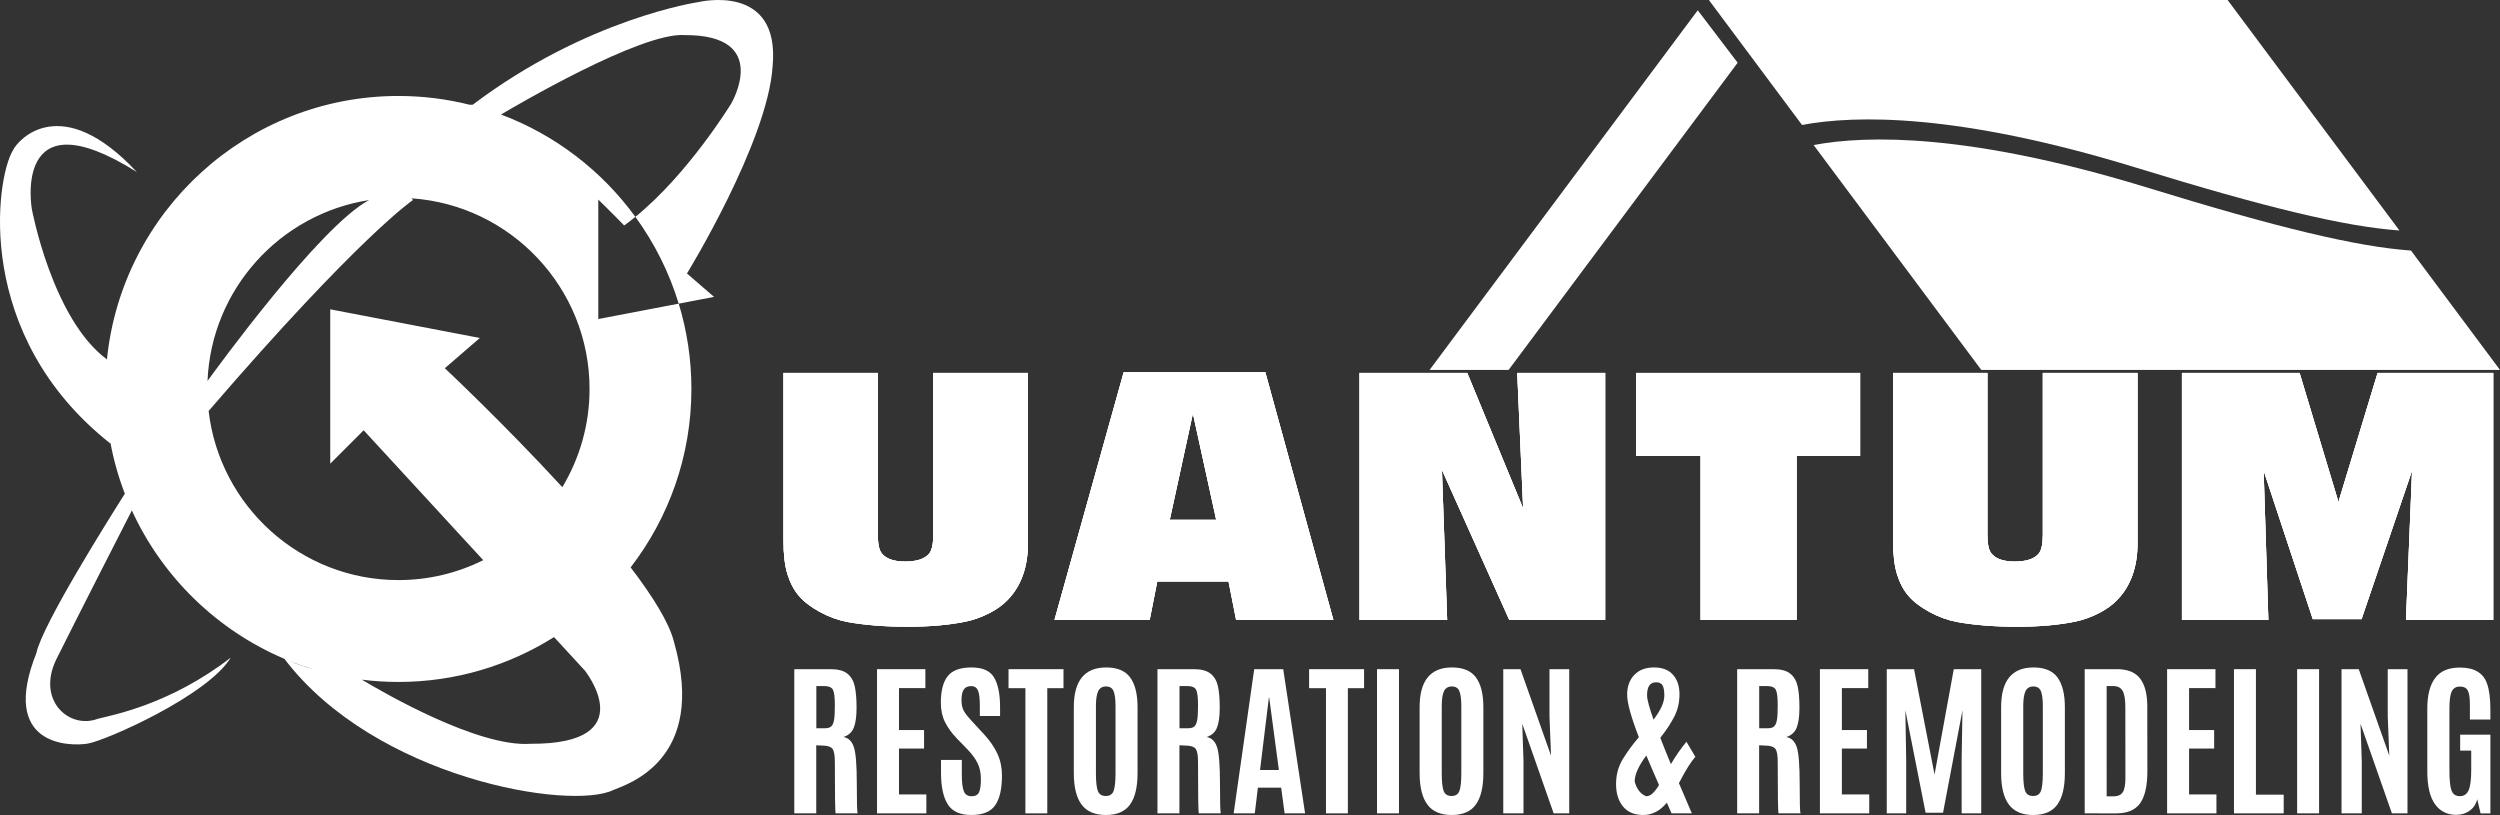
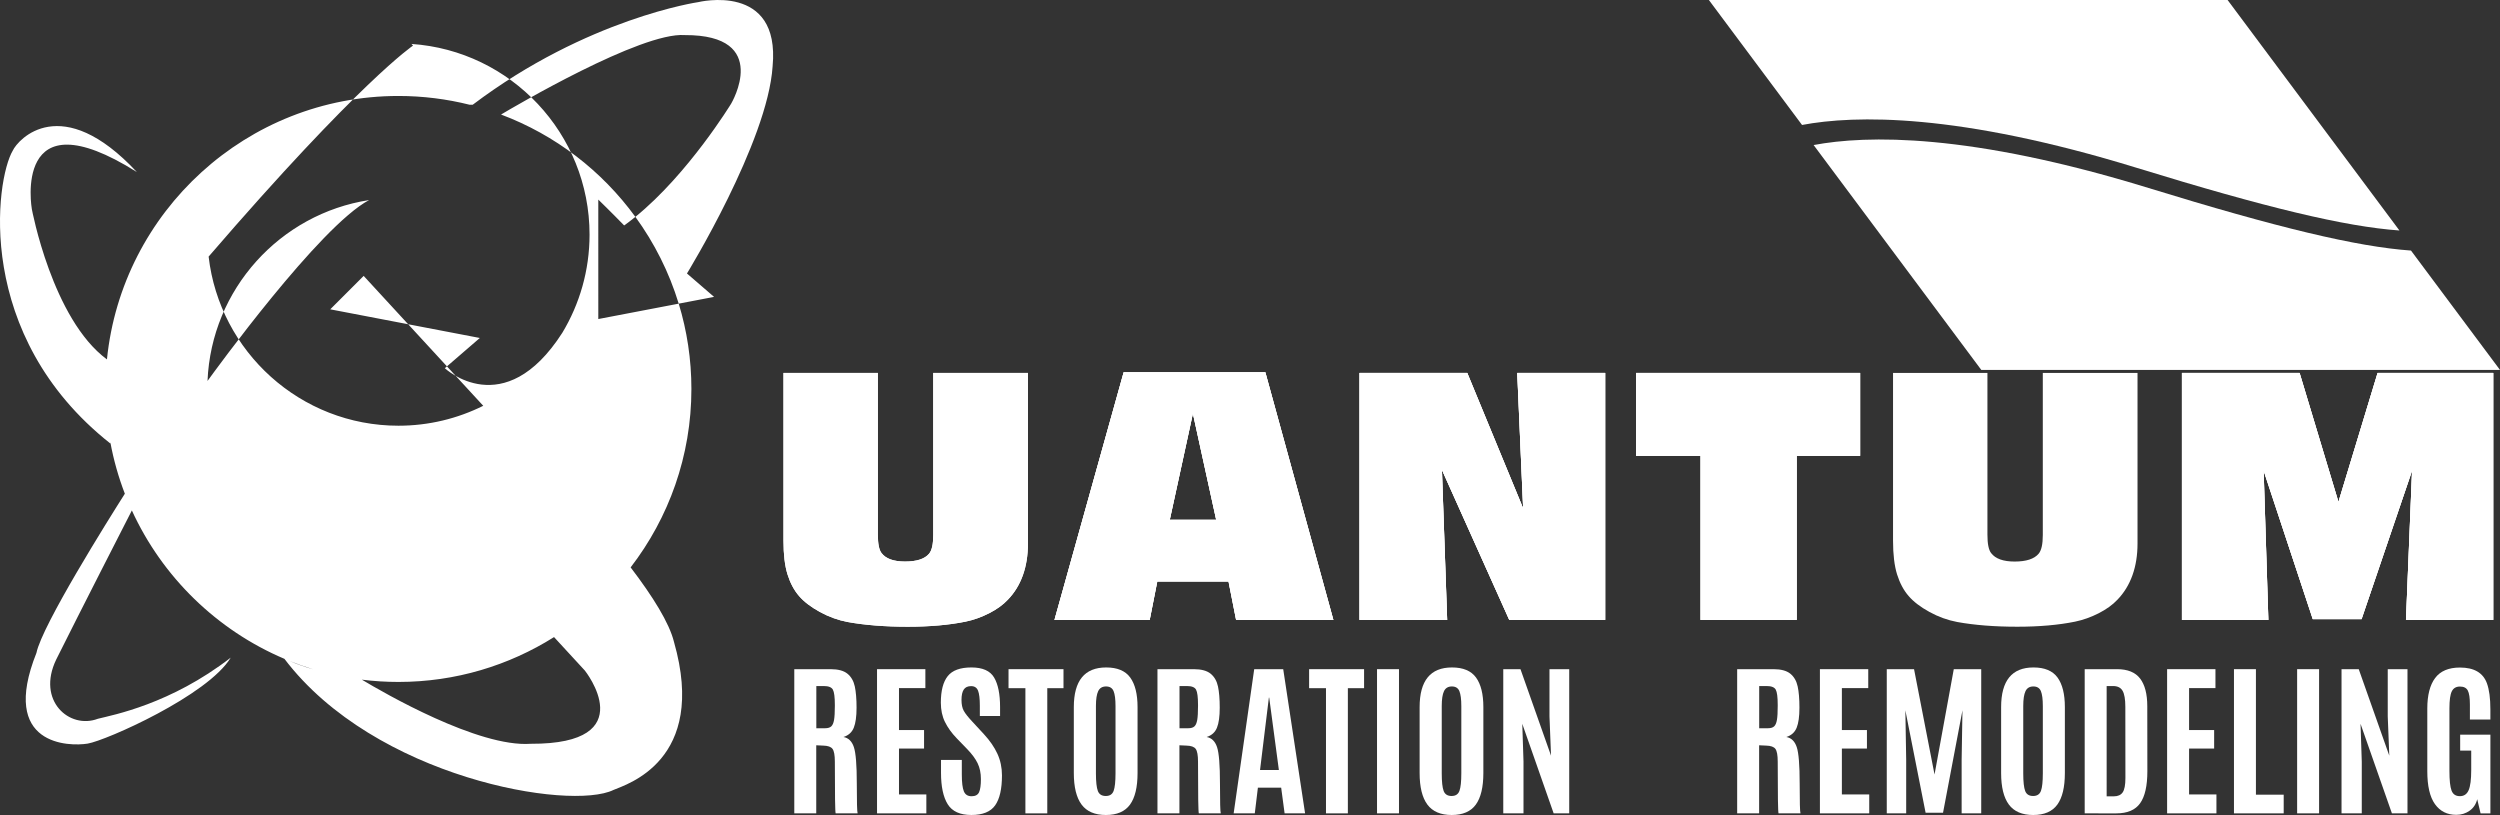
<svg xmlns="http://www.w3.org/2000/svg" xmlns:xlink="http://www.w3.org/1999/xlink" version="1.1" id="Layer_1" x="0px" y="0px" width="1080px" height="352.078px" viewBox="5.921 -10.727 1080 352.078" enable-background="new 5.921 -10.727 1080 352.078" xml:space="preserve">
  <rect x="5.921" y="-10.727" width="1080" height="352.078" fill="#333333" stroke="none" />
  <g>
    <g>
      <g>
        <g>
          <path id="SVGID_1_" fill="#FFFFFF" d="M409.077,150.386v70.022c0,3.986-0.607,6.688-1.819,8.098      c-1.896,2.236-5.354,3.354-10.355,3.354c-4.913,0-8.294-1.215-10.144-3.646c-1.068-1.36-1.603-4.012-1.603-7.95v-69.874h-40.772      v72.499c0,5.979,0.58,10.829,1.751,14.555c1.167,3.718,2.819,6.817,4.958,9.293c2.138,2.481,5.143,4.779,9.007,6.896      c3.867,2.117,7.867,3.563,12.003,4.344c7.485,1.357,16.142,2.04,25.959,2.04c9.438,0,17.75-0.729,24.948-2.188      c3.498-0.729,6.916-1.943,10.25-3.646c3.328-1.705,6.015-3.65,8.057-5.839c2.866-2.963,5.032-6.489,6.489-10.573      c1.459-4.086,2.189-8.656,2.189-13.713v-73.667L409.077,150.386L409.077,150.386z" />
        </g>
        <g>
          <defs>
            <path id="SVGID_2_" d="M409.077,150.386v70.022c0,3.986-0.607,6.688-1.819,8.098c-1.896,2.236-5.354,3.354-10.355,3.354       c-4.913,0-8.294-1.215-10.144-3.646c-1.068-1.36-1.603-4.012-1.603-7.95v-69.874h-40.772v72.499       c0,5.979,0.58,10.829,1.751,14.555c1.167,3.718,2.819,6.817,4.958,9.293c2.138,2.481,5.143,4.779,9.007,6.896       c3.867,2.117,7.867,3.563,12.003,4.344c7.485,1.357,16.142,2.04,25.959,2.04c9.438,0,17.75-0.729,24.948-2.188       c3.498-0.729,6.916-1.943,10.25-3.646c3.328-1.705,6.015-3.65,8.057-5.839c2.866-2.963,5.032-6.489,6.489-10.573       c1.459-4.086,2.189-8.656,2.189-13.713v-73.667L409.077,150.386L409.077,150.386z" />
          </defs>
          <use xlink:href="#SVGID_2_" overflow="visible" fill="#FFFFFF" />
          <clipPath id="SVGID_4_">
            <use xlink:href="#SVGID_2_" overflow="visible" />
          </clipPath>
-           <rect x="344.384" y="150.386" clip-path="url(#SVGID_4_)" fill="#FFFFFF" width="105.612" height="109.624" />
        </g>
      </g>
    </g>
    <g>
      <g>
        <g>
          <path id="SVGID_3_" fill="#FFFFFF" d="M521.252,167.89l10.067,45.949h-20.061L521.252,167.89z M491.348,150.094l-29.901,106.998      h41.137l3.282-16.627h30.776l3.28,16.627h42.018l-29.396-106.998H491.348z" />
        </g>
        <g>
          <defs>
            <path id="SVGID_6_" d="M521.252,167.89l10.067,45.949h-20.061L521.252,167.89z M491.348,150.094l-29.901,106.998h41.137       l3.282-16.627h30.776l3.28,16.627h42.018l-29.396-106.998H491.348z" />
          </defs>
          <use xlink:href="#SVGID_6_" overflow="visible" fill="#FFFFFF" />
          <clipPath id="SVGID_8_">
            <use xlink:href="#SVGID_6_" overflow="visible" />
          </clipPath>
          <rect x="461.445" y="150.094" clip-path="url(#SVGID_8_)" fill="#FFFFFF" width="120.492" height="106.998" />
        </g>
      </g>
    </g>
    <g>
      <g>
        <g>
          <polygon id="SVGID_5_" fill="#FFFFFF" points="661.365,150.386 663.915,208.88 639.775,150.386 593.241,150.386       593.241,257.091 631.099,257.091 628.834,192.249 657.936,257.091 699.366,257.091 699.366,150.386     " />
        </g>
        <g>
          <defs>
            <polygon id="SVGID_10_" points="661.365,150.386 663.915,208.88 639.775,150.386 593.241,150.386 593.241,257.091        631.099,257.091 628.834,192.249 657.936,257.091 699.366,257.091 699.366,150.386      " />
          </defs>
          <use xlink:href="#SVGID_10_" overflow="visible" fill="#FFFFFF" />
          <clipPath id="SVGID_12_">
            <use xlink:href="#SVGID_10_" overflow="visible" />
          </clipPath>
          <rect x="593.241" y="150.386" clip-path="url(#SVGID_12_)" fill="#FFFFFF" width="106.125" height="106.708" />
        </g>
      </g>
    </g>
    <g>
      <g>
        <g>
          <polygon id="SVGID_7_" fill="#FFFFFF" points="712.709,150.386 712.709,186.197 740.571,186.197 740.571,257.091       782.074,257.091 782.074,186.197 809.499,186.197 809.499,150.386     " />
        </g>
        <g>
          <defs>
            <polygon id="SVGID_13_" points="712.709,150.386 712.709,186.197 740.571,186.197 740.571,257.091 782.074,257.091        782.074,186.197 809.499,186.197 809.499,150.386      " />
          </defs>
          <use xlink:href="#SVGID_13_" overflow="visible" fill="#FFFFFF" />
          <clipPath id="SVGID_14_">
            <use xlink:href="#SVGID_13_" overflow="visible" />
          </clipPath>
          <rect x="712.709" y="150.386" clip-path="url(#SVGID_14_)" fill="#FFFFFF" width="96.79" height="106.708" />
        </g>
      </g>
    </g>
    <g>
      <g>
        <g>
          <path id="SVGID_9_" fill="#FFFFFF" d="M888.413,150.386v70.022c0,3.986-0.606,6.688-1.826,8.098      c-1.893,2.236-5.347,3.354-10.352,3.354c-4.915,0-8.293-1.215-10.139-3.646c-1.073-1.36-1.604-4.012-1.604-7.95v-69.874h-40.776      v72.499c0,5.979,0.587,10.829,1.752,14.555c1.168,3.718,2.821,6.817,4.964,9.293c2.139,2.481,5.139,4.779,9.009,6.896      c3.86,2.117,7.859,3.563,12,4.344c7.482,1.357,16.142,2.04,25.96,2.04c9.437,0,17.754-0.729,24.947-2.188      c3.494-0.729,6.914-1.943,10.246-3.646c3.328-1.705,6.015-3.65,8.062-5.839c2.864-2.963,5.028-6.489,6.489-10.573      c1.461-4.086,2.187-8.656,2.187-13.713v-73.667L888.413,150.386L888.413,150.386z" />
        </g>
        <g>
          <defs>
-             <path id="SVGID_15_" d="M888.413,150.386v70.022c0,3.986-0.606,6.688-1.826,8.098c-1.893,2.236-5.347,3.354-10.352,3.354       c-4.915,0-8.293-1.215-10.139-3.646c-1.073-1.36-1.604-4.012-1.604-7.95v-69.874h-40.776v72.499       c0,5.979,0.587,10.829,1.752,14.555c1.168,3.718,2.821,6.817,4.964,9.293c2.139,2.481,5.139,4.779,9.009,6.896       c3.86,2.117,7.859,3.563,12,4.344c7.482,1.357,16.142,2.04,25.96,2.04c9.437,0,17.754-0.729,24.947-2.188       c3.494-0.729,6.914-1.943,10.246-3.646c3.328-1.705,6.015-3.65,8.062-5.839c2.864-2.963,5.028-6.489,6.489-10.573       c1.461-4.086,2.187-8.656,2.187-13.713v-73.667L888.413,150.386L888.413,150.386z" />
-           </defs>
+             </defs>
          <use xlink:href="#SVGID_15_" overflow="visible" fill="#FFFFFF" />
          <clipPath id="SVGID_16_">
            <use xlink:href="#SVGID_15_" overflow="visible" />
          </clipPath>
          <rect x="823.716" y="150.386" clip-path="url(#SVGID_16_)" fill="#FFFFFF" width="105.613" height="109.624" />
        </g>
      </g>
    </g>
    <g>
      <g>
        <g>
          <polygon id="SVGID_11_" fill="#FFFFFF" points="1033.044,150.386 1016.126,206.108 999.348,150.386 948.514,150.386       948.514,257.091 985.854,257.091 983.814,192.615 1005.039,256.729 1026.117,256.729 1047.93,192.615 1045.301,257.091       1083.004,257.091 1083.004,150.386     " />
        </g>
        <g>
          <defs>
            <polygon id="SVGID_17_" points="1033.044,150.386 1016.126,206.108 999.348,150.386 948.514,150.386 948.514,257.091        985.854,257.091 983.814,192.615 1005.039,256.729 1026.117,256.729 1047.93,192.615 1045.301,257.091 1083.004,257.091        1083.004,150.386      " />
          </defs>
          <use xlink:href="#SVGID_17_" overflow="visible" fill="#FFFFFF" />
          <clipPath id="SVGID_18_">
            <use xlink:href="#SVGID_17_" overflow="visible" />
          </clipPath>
          <rect x="948.514" y="150.386" clip-path="url(#SVGID_18_)" fill="#FFFFFF" width="134.49" height="106.708" />
        </g>
      </g>
    </g>
    <g>
      <path fill="#FFFFFF" d="M361.583,311.375l-3.045-0.139v29.41h-9.485v-62.29h15.681c3.254,0,5.684,0.653,7.29,1.963    c1.604,1.312,2.66,3.14,3.167,5.486c0.507,2.348,0.761,5.413,0.761,9.2s-0.4,6.67-1.202,8.652    c-0.803,1.982-2.291,3.314-4.46,4.002c2.148,0.377,3.646,1.828,4.496,4.352c0.85,2.525,1.273,7.781,1.273,15.771    c0,7.982,0.118,12.271,0.353,12.863h-9.485c-0.234-0.475-0.351-7.916-0.351-22.334c0-2.762-0.333-4.598-0.992-5.504    C364.92,311.902,363.589,311.421,361.583,311.375 M358.575,303.873h3.786c1.203,0,2.094-0.271,2.673-0.813    c0.578-0.545,0.979-1.477,1.203-2.799c0.223-1.318,0.337-3.336,0.337-6.051v-0.39c0-3.372-0.284-5.579-0.85-6.618    c-0.565-1.037-1.875-1.558-3.929-1.558h-3.22V303.873L358.575,303.873z" />
      <polygon fill="#FFFFFF" points="384.799,340.644 384.799,278.354 405.682,278.354 405.682,286.533 394.284,286.533     394.284,304.653 405.114,304.653 405.114,312.65 394.284,312.65 394.284,332.47 406.104,332.47 406.104,340.644   " />
      <path fill="#FFFFFF" d="M412.44,323.126v-5.555h8.986v6.262c0,3.469,0.296,5.906,0.889,7.309c0.589,1.404,1.696,2.107,3.323,2.107    c1.628,0,2.71-0.58,3.239-1.736c0.532-1.152,0.797-3.043,0.797-5.662c0-2.615-0.472-4.898-1.416-6.848    c-0.943-1.947-2.44-3.98-4.496-6.104l-4.599-4.744c-2.148-2.24-3.818-4.564-5.009-6.973c-1.191-2.406-1.788-5.188-1.788-8.354    c0-5.144,0.991-8.965,2.973-11.468c1.982-2.5,5.395-3.75,10.229-3.75c4.837,0,8.109,1.455,9.818,4.371    c1.714,2.914,2.566,7.166,2.566,12.757v3.86h-8.741v-4.461c0-3.021-0.259-5.187-0.777-6.494c-0.519-1.31-1.517-1.965-2.991-1.965    c-1.474,0-2.535,0.495-3.185,1.487c-0.648,0.99-0.974,2.478-0.974,4.457c0,1.98,0.331,3.563,0.99,4.744    c0.659,1.18,1.854,2.688,3.572,4.529l5.135,5.559c2.568,2.783,4.514,5.602,5.819,8.455c1.312,2.855,1.967,5.973,1.967,9.346    c0,5.826-0.981,10.135-2.938,12.916c-1.959,2.787-5.385,4.178-10.281,4.178c-4.896,0-8.304-1.551-10.227-4.65    C413.401,333.597,412.44,329.074,412.44,323.126" />
      <polygon fill="#FFFFFF" points="448.895,340.644 448.895,286.567 441.604,286.567 441.604,278.354 465.35,278.354 465.35,286.567     458.344,286.567 458.344,340.644   " />
      <path fill="#FFFFFF" d="M494.09,336.859c-2.172,2.998-5.645,4.492-10.422,4.492c-4.78,0-8.282-1.504-10.513-4.512    c-2.229-3.01-3.343-7.547-3.343-13.605v-28.492c0-11.418,4.658-17.13,13.978-17.13c4.815,0,8.278,1.449,10.388,4.354    c2.111,2.902,3.167,7.16,3.167,12.775v28.492C497.345,329.32,496.26,333.863,494.09,336.859 M480.198,330.984    c0.554,1.438,1.691,2.158,3.416,2.158c1.723,0,2.854-0.736,3.396-2.213c0.543-1.477,0.815-4.006,0.815-7.592v-29.021    c0-2.95-0.277-5.103-0.831-6.459c-0.557-1.358-1.644-2.037-3.258-2.037c-1.616,0-2.747,0.679-3.398,2.037    c-0.646,1.356-0.973,3.496-0.973,6.425v29.057C479.366,326.998,479.645,329.544,480.198,330.984" />
      <path fill="#FFFFFF" d="M518.474,311.375l-3.045-0.139v29.41h-9.483v-62.29h15.681c3.255,0,5.684,0.653,7.291,1.963    c1.604,1.312,2.66,3.14,3.166,5.486c0.507,2.348,0.761,5.413,0.761,9.2s-0.398,6.67-1.201,8.652s-2.291,3.314-4.461,4.002    c2.148,0.377,3.646,1.828,4.496,4.352c0.852,2.525,1.273,7.781,1.273,15.771c0,7.982,0.118,12.271,0.353,12.863h-9.483    c-0.235-0.475-0.354-7.916-0.354-22.334c0-2.762-0.333-4.598-0.993-5.504C521.813,311.902,520.48,311.421,518.474,311.375     M515.466,303.873h3.786c1.204,0,2.094-0.271,2.673-0.813c0.578-0.545,0.979-1.477,1.203-2.799    c0.223-1.318,0.337-3.336,0.337-6.051v-0.39c0-3.372-0.285-5.579-0.85-6.618c-0.565-1.037-1.875-1.558-3.931-1.558h-3.22    L515.466,303.873L515.466,303.873z" />
      <path fill="#FFFFFF" d="M538.86,340.646l8.882-62.29h12.53l9.447,62.29h-8.85l-1.483-11.113h-10.053l-1.344,11.113H538.86z     M558.396,321.923l-4.179-31.287h-0.14l-3.823,31.287H558.396z" />
      <polygon fill="#FFFFFF" points="578.747,340.644 578.747,286.567 571.456,286.567 571.456,278.354 595.203,278.354     595.203,286.567 588.196,286.567 588.196,340.644   " />
      <rect x="600.796" y="278.354" fill="#FFFFFF" width="9.485" height="62.288" />
      <path fill="#FFFFFF" d="M643.477,336.859c-2.171,2.998-5.645,4.492-10.423,4.492c-4.776,0-8.278-1.504-10.511-4.512    c-2.229-3.01-3.345-7.547-3.345-13.605v-28.492c0-11.418,4.659-17.13,13.979-17.13c4.813,0,8.274,1.449,10.39,4.354    c2.109,2.902,3.167,7.16,3.167,12.775v28.492C646.733,329.32,645.648,333.863,643.477,336.859 M629.586,330.984    c0.555,1.438,1.693,2.158,3.414,2.158c1.723,0,2.856-0.736,3.398-2.213c0.543-1.477,0.813-4.006,0.813-7.592v-29.021    c0-2.95-0.276-5.103-0.832-6.459c-0.556-1.358-1.643-2.037-3.256-2.037c-1.617,0-2.748,0.679-3.396,2.037    c-0.649,1.356-0.976,3.496-0.976,6.425v29.057C628.754,326.998,629.031,329.544,629.586,330.984" />
      <polygon fill="#FFFFFF" points="655.333,340.644 655.333,278.354 662.767,278.354 675.968,315.73 675.297,298.742     675.297,278.354 683.823,278.354 683.823,340.644 677.099,340.644 663.544,301.96 664.075,318.312 664.075,340.644   " />
-       <path fill="#FFFFFF" d="M713.908,307.732c-3.376-8.73-5.063-14.855-5.063-18.37c0-3.516,1.028-6.354,3.08-8.512    c2.055-2.158,4.884-3.24,8.494-3.24c3.609,0,6.354,1.052,8.229,3.152c1.876,2.101,2.813,4.899,2.813,8.403    c0,3.502-0.727,6.691-2.178,9.556c-1.45,2.866-3.486,5.965-6.104,9.29c1.015,2.666,2.534,6.453,4.565,11.361    c2.265-3.799,4.506-7.018,6.723-9.662l3.859,6.514c-1.842,2.027-4.071,5.557-6.689,10.58c-0.188,0.355-0.331,0.615-0.425,0.777    c0.896,2.125,1.987,4.674,3.272,7.646c1.287,2.977,2.057,4.777,2.316,5.414h-8.775c-0.308-0.754-0.979-2.285-2.02-4.6    c-2.949,3.537-6.34,5.309-10.175,5.309c-3.833,0-6.754-1.221-8.76-3.66c-2.005-2.445-3.007-5.658-3.007-9.646    s0.942-7.557,2.832-10.707C708.788,314.191,711.123,310.988,713.908,307.732 M717.13,315.658    c-3.354,4.482-5.026,8.234-5.026,11.256c0.852,3.209,2.487,5.322,4.92,6.336c0.99,0,1.923-0.402,2.798-1.205    c0.872-0.803,1.803-2.016,2.796-3.645C720.751,324.201,718.921,319.953,717.13,315.658 M720.242,300.158    c3.114-4.037,4.673-7.505,4.673-10.404c0-2.074-0.262-3.553-0.78-4.426c-0.518-0.873-1.45-1.31-2.795-1.31    c-2.597,0-3.893,1.875-3.893,5.625C717.447,291.369,718.378,294.873,720.242,300.158" />
      <path fill="#FFFFFF" d="M768.906,311.375l-3.043-0.139v29.41h-9.486v-62.29h15.68c3.255,0,5.688,0.653,7.29,1.963    c1.604,1.312,2.66,3.14,3.168,5.486c0.509,2.348,0.763,5.413,0.763,9.2s-0.4,6.67-1.203,8.652    c-0.805,1.982-2.289,3.314-4.461,4.002c2.146,0.377,3.646,1.828,4.495,4.352c0.85,2.525,1.272,7.781,1.272,15.771    c0,7.982,0.118,12.271,0.354,12.863h-9.484c-0.236-0.475-0.354-7.916-0.354-22.334c0-2.762-0.329-4.598-0.99-5.504    C772.242,311.902,770.911,311.421,768.906,311.375 M765.896,303.873h3.786c1.203,0,2.095-0.271,2.673-0.813    c0.578-0.545,0.979-1.477,1.202-2.799c0.228-1.318,0.337-3.336,0.337-6.051v-0.39c0-3.372-0.281-5.579-0.85-6.618    c-0.567-1.037-1.876-1.558-3.93-1.558h-3.221v18.228H765.896z" />
      <polygon fill="#FFFFFF" points="792.123,340.644 792.123,278.354 813.005,278.354 813.005,286.533 801.609,286.533     801.609,304.653 812.438,304.653 812.438,312.65 801.609,312.65 801.609,332.47 813.43,332.47 813.43,340.644   " />
      <polygon fill="#FFFFFF" points="821.003,340.644 821.003,278.354 832.79,278.354 841.638,323.869 849.954,278.354     861.809,278.354 861.809,340.644 853.35,340.644 853.35,317.429 853.705,296.121 845.316,340.361 837.777,340.361     829.036,296.121 829.393,317.429 829.393,340.644   " />
      <path fill="#FFFFFF" d="M894.689,336.859c-2.172,2.998-5.646,4.492-10.425,4.492c-4.777,0-8.279-1.504-10.512-4.512    c-2.229-3.01-3.345-7.547-3.345-13.605v-28.492c0-11.418,4.66-17.13,13.979-17.13c4.813,0,8.274,1.449,10.391,4.354    c2.108,2.902,3.166,7.16,3.166,12.775v28.492C897.945,329.32,896.859,333.863,894.689,336.859 M880.799,330.984    c0.553,1.438,1.692,2.158,3.414,2.158c1.723,0,2.855-0.736,3.398-2.213c0.542-1.477,0.813-4.006,0.813-7.592v-29.021    c0-2.95-0.275-5.103-0.832-6.459c-0.555-1.358-1.643-2.037-3.257-2.037c-1.616,0-2.748,0.679-3.396,2.037    c-0.65,1.356-0.976,3.496-0.976,6.425v29.057C879.967,326.998,880.244,329.544,880.799,330.984" />
      <path fill="#FFFFFF" d="M906.508,340.646v-62.29h13.98c4.574,0,7.896,1.351,9.963,4.052c2.063,2.7,3.096,6.684,3.096,11.944    l0.036,28.103c0,6.275-1.037,10.877-3.114,13.803c-2.074,2.926-5.509,4.391-10.298,4.391L906.508,340.646L906.508,340.646z     M915.994,333.285h3.114c1.747,0,3.014-0.566,3.804-1.701c0.789-1.131,1.188-3.207,1.188-6.227l-0.034-30.759    c0-3.231-0.396-5.531-1.188-6.899c-0.792-1.367-2.157-2.054-4.088-2.054h-2.796V333.285z" />
      <polygon fill="#FFFFFF" points="942.114,340.644 942.114,278.354 962.996,278.354 962.996,286.533 951.602,286.533     951.602,304.653 962.429,304.653 962.429,312.65 951.602,312.65 951.602,332.47 963.421,332.47 963.421,340.644   " />
      <polygon fill="#FFFFFF" points="970.994,340.644 970.994,278.354 980.479,278.354 980.479,332.576 992.477,332.576     992.477,340.644   " />
      <rect x="998.281" y="278.354" fill="#FFFFFF" width="9.483" height="62.288" />
      <polygon fill="#FFFFFF" points="1017.463,340.644 1017.463,278.354 1024.896,278.354 1038.098,315.73 1037.425,298.742     1037.425,278.354 1045.954,278.354 1045.954,340.644 1039.229,340.644 1025.674,301.96 1026.205,318.312 1026.205,340.644   " />
      <path fill="#FFFFFF" d="M1067.011,341.283c-3.917,0-6.978-1.541-9.185-4.619c-2.205-3.08-3.311-7.826-3.311-14.244v-27.074    c0-5.758,1.128-10.146,3.382-13.164c2.252-3.021,5.832-4.531,10.739-4.531c6.11,0,9.991,2.275,11.646,6.832    c0.987,2.734,1.483,6.477,1.483,11.217v4.424h-8.848v-6.512c0-2.855-0.302-4.859-0.901-6.016    c-0.603-1.156-1.732-1.734-3.396-1.734s-2.837,0.688-3.523,2.072c-0.685,1.377-1.022,3.824-1.022,7.34v27.006    c0,4.082,0.306,6.926,0.92,8.527c0.612,1.605,1.809,2.406,3.592,2.406c1.781,0,3.045-0.861,3.788-2.584    c0.744-1.723,1.114-4.623,1.114-8.707v-8.387h-4.778v-6.902h13.062v34.012h-4.246l-1.45-6.121    c-0.499,2.102-1.583,3.752-3.257,4.953C1071.14,340.681,1069.205,341.283,1067.011,341.283" />
      <g>
        <path fill="#FFFFFF" d="M1085.921,149.087l-38.449-51.571c-23.433-1.642-57.834-9.937-113.376-27.029     C856.688,46.671,812.224,47.639,789.402,51.93l72.443,97.157H1085.921z" />
        <path fill="#FFFFFF" d="M929.096,61.812c55.542,17.093,89.943,25.388,113.376,27.029c0.001,0,0.001,0,0.002,0L968.24-10.727     H744.152l0.002,0.002l17.701,23.742L784.4,43.255c0.001,0,0.001,0,0.002,0C807.224,38.964,851.688,37.996,929.096,61.812z" />
      </g>
-       <polygon fill="#FFFFFF" points="739.347,-6.289 623.499,149.087 657.636,149.087 756.587,16.367   " />
    </g>
  </g>
  <g>
-     <path fill="#FFFFFF" d="M307.595-9.813c0,0-47.932,6.938-97.468,44.338h-1.324c-9.851-2.469-20.152-3.794-30.758-3.794   c-65.477,0-119.503,49.986-125.923,113.807c-23.644-17.433-32.451-64.964-32.451-64.964s-8.712-49.957,45.374-15.976   C32.502,28.699,13.721,49.38,11.422,54.365C4.084,66.74-5.54,134.117,53.588,180.864c0-0.182,0-0.354,0-0.531   c1.416,7.672,3.528,15.101,6.265,22.225c-7.098,11.182-35.769,56.865-38.19,68.77c-16.064,40.25,14.24,40.479,22.135,39.182   c7.904-1.303,51.952-20.813,61.796-37.135c-25.99,20.107-50.777,24.75-57.383,26.406c-12.266,4.678-26.576-7.783-18.014-25.572   c10.081-20.242,30.443-60.039,32.689-64.426c13.15,28.742,36.747,51.746,65.908,64.113   c39.141,51.572,123.544,65.766,142.168,56.629c5.293-2.311,40.792-12.516,26.12-63.938c-2.016-8.211-9.15-19.648-18.73-32.199   c16.452-21.363,26.252-48.1,26.252-77.086c0-12.813-1.92-25.186-5.477-36.851l-34.743,6.648V75.496h0.001   c0,0,5.791,5.623,11.17,11.173c1.636-1.168,3.254-2.41,4.853-3.708c8.188,11.246,14.571,23.884,18.719,37.489l15.269-2.922   l-11.706-10.111c0,0,34.91-56.863,37-89.527C343.092-18.534,307.595-9.813,307.595-9.813z M165.38,75.702   c-21.352,11.271-67.134,74.438-69.811,78.146C97.211,114.18,126.956,81.645,165.38,75.702z M131.103,274.841   c3.317,1.33,6.703,2.521,10.151,3.572C137.958,277.498,134.498,276.328,131.103,274.841z M235.209,310.587   c-22.626,1.641-63.565-22.051-72.968-27.699c5.179,0.648,10.453,0.986,15.804,0.986c24.682,0,47.731-7.111,67.222-19.379   l13.317,14.467C258.584,278.962,283.974,310.785,235.209,310.587z M198.085,148.341l15.126-13.063L148.586,122.9v66.688   l14.438-14.438l51.657,56.116c-11.048,5.496-23.482,8.604-36.635,8.604c-42.307,0-77.266-31.996-81.999-73.06   c65.35-75.825,88.304-91.149,88.304-91.149s-0.249-0.271-0.681-0.718c42.908,2.903,76.938,38.72,76.938,82.356   c0,15.503-4.302,30.017-11.764,42.424C223.631,172.295,198.085,148.341,198.085,148.341z M321.781,34.051   c0,0-18.501,30.345-41.375,48.908c-14.488-19.896-34.623-35.425-58.032-44.208v-0.002c5.444-3.242,60.465-35.691,79.343-34.318   C339.454,4.277,321.781,34.051,321.781,34.051z" />
+     <path fill="#FFFFFF" d="M307.595-9.813c0,0-47.932,6.938-97.468,44.338h-1.324c-9.851-2.469-20.152-3.794-30.758-3.794   c-65.477,0-119.503,49.986-125.923,113.807c-23.644-17.433-32.451-64.964-32.451-64.964s-8.712-49.957,45.374-15.976   C32.502,28.699,13.721,49.38,11.422,54.365C4.084,66.74-5.54,134.117,53.588,180.864c0-0.182,0-0.354,0-0.531   c1.416,7.672,3.528,15.101,6.265,22.225c-7.098,11.182-35.769,56.865-38.19,68.77c-16.064,40.25,14.24,40.479,22.135,39.182   c7.904-1.303,51.952-20.813,61.796-37.135c-25.99,20.107-50.777,24.75-57.383,26.406c-12.266,4.678-26.576-7.783-18.014-25.572   c10.081-20.242,30.443-60.039,32.689-64.426c13.15,28.742,36.747,51.746,65.908,64.113   c39.141,51.572,123.544,65.766,142.168,56.629c5.293-2.311,40.792-12.516,26.12-63.938c-2.016-8.211-9.15-19.648-18.73-32.199   c16.452-21.363,26.252-48.1,26.252-77.086c0-12.813-1.92-25.186-5.477-36.851l-34.743,6.648V75.496h0.001   c0,0,5.791,5.623,11.17,11.173c1.636-1.168,3.254-2.41,4.853-3.708c8.188,11.246,14.571,23.884,18.719,37.489l15.269-2.922   l-11.706-10.111c0,0,34.91-56.863,37-89.527C343.092-18.534,307.595-9.813,307.595-9.813z M165.38,75.702   c-21.352,11.271-67.134,74.438-69.811,78.146C97.211,114.18,126.956,81.645,165.38,75.702z M131.103,274.841   c3.317,1.33,6.703,2.521,10.151,3.572C137.958,277.498,134.498,276.328,131.103,274.841z M235.209,310.587   c-22.626,1.641-63.565-22.051-72.968-27.699c5.179,0.648,10.453,0.986,15.804,0.986c24.682,0,47.731-7.111,67.222-19.379   l13.317,14.467C258.584,278.962,283.974,310.785,235.209,310.587z M198.085,148.341l15.126-13.063L148.586,122.9l14.438-14.438l51.657,56.116c-11.048,5.496-23.482,8.604-36.635,8.604c-42.307,0-77.266-31.996-81.999-73.06   c65.35-75.825,88.304-91.149,88.304-91.149s-0.249-0.271-0.681-0.718c42.908,2.903,76.938,38.72,76.938,82.356   c0,15.503-4.302,30.017-11.764,42.424C223.631,172.295,198.085,148.341,198.085,148.341z M321.781,34.051   c0,0-18.501,30.345-41.375,48.908c-14.488-19.896-34.623-35.425-58.032-44.208v-0.002c5.444-3.242,60.465-35.691,79.343-34.318   C339.454,4.277,321.781,34.051,321.781,34.051z" />
  </g>
</svg>